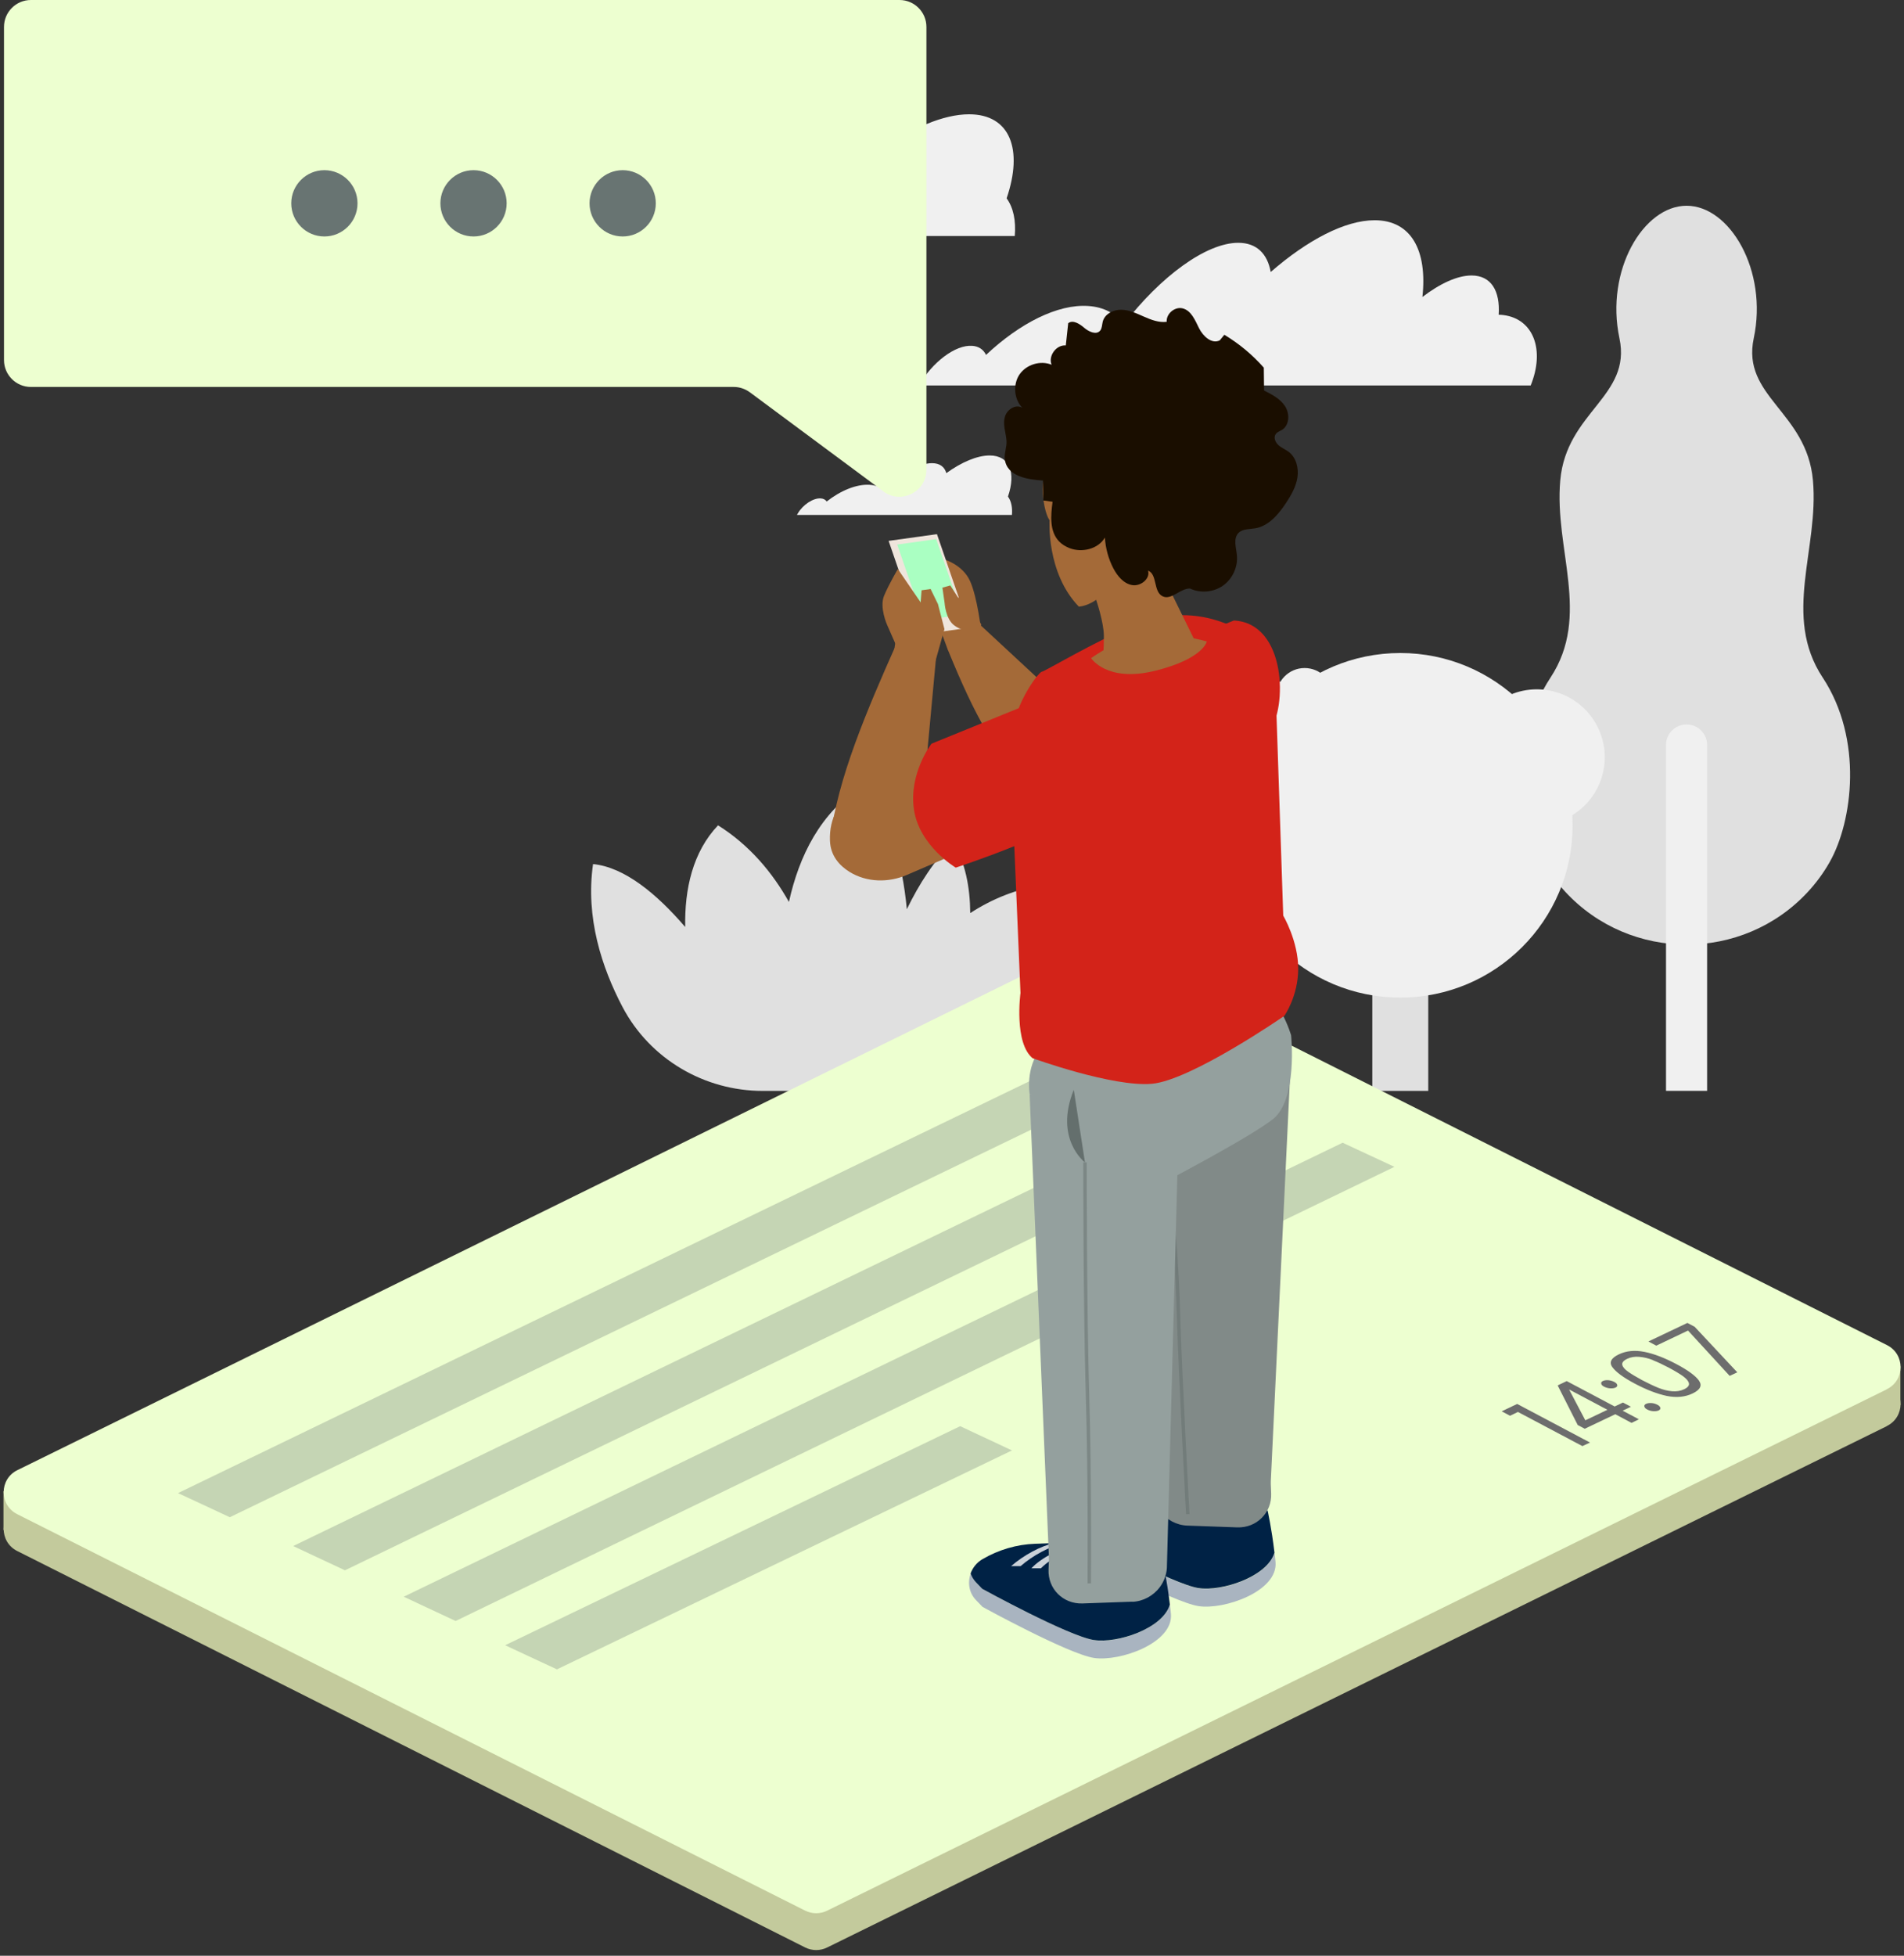
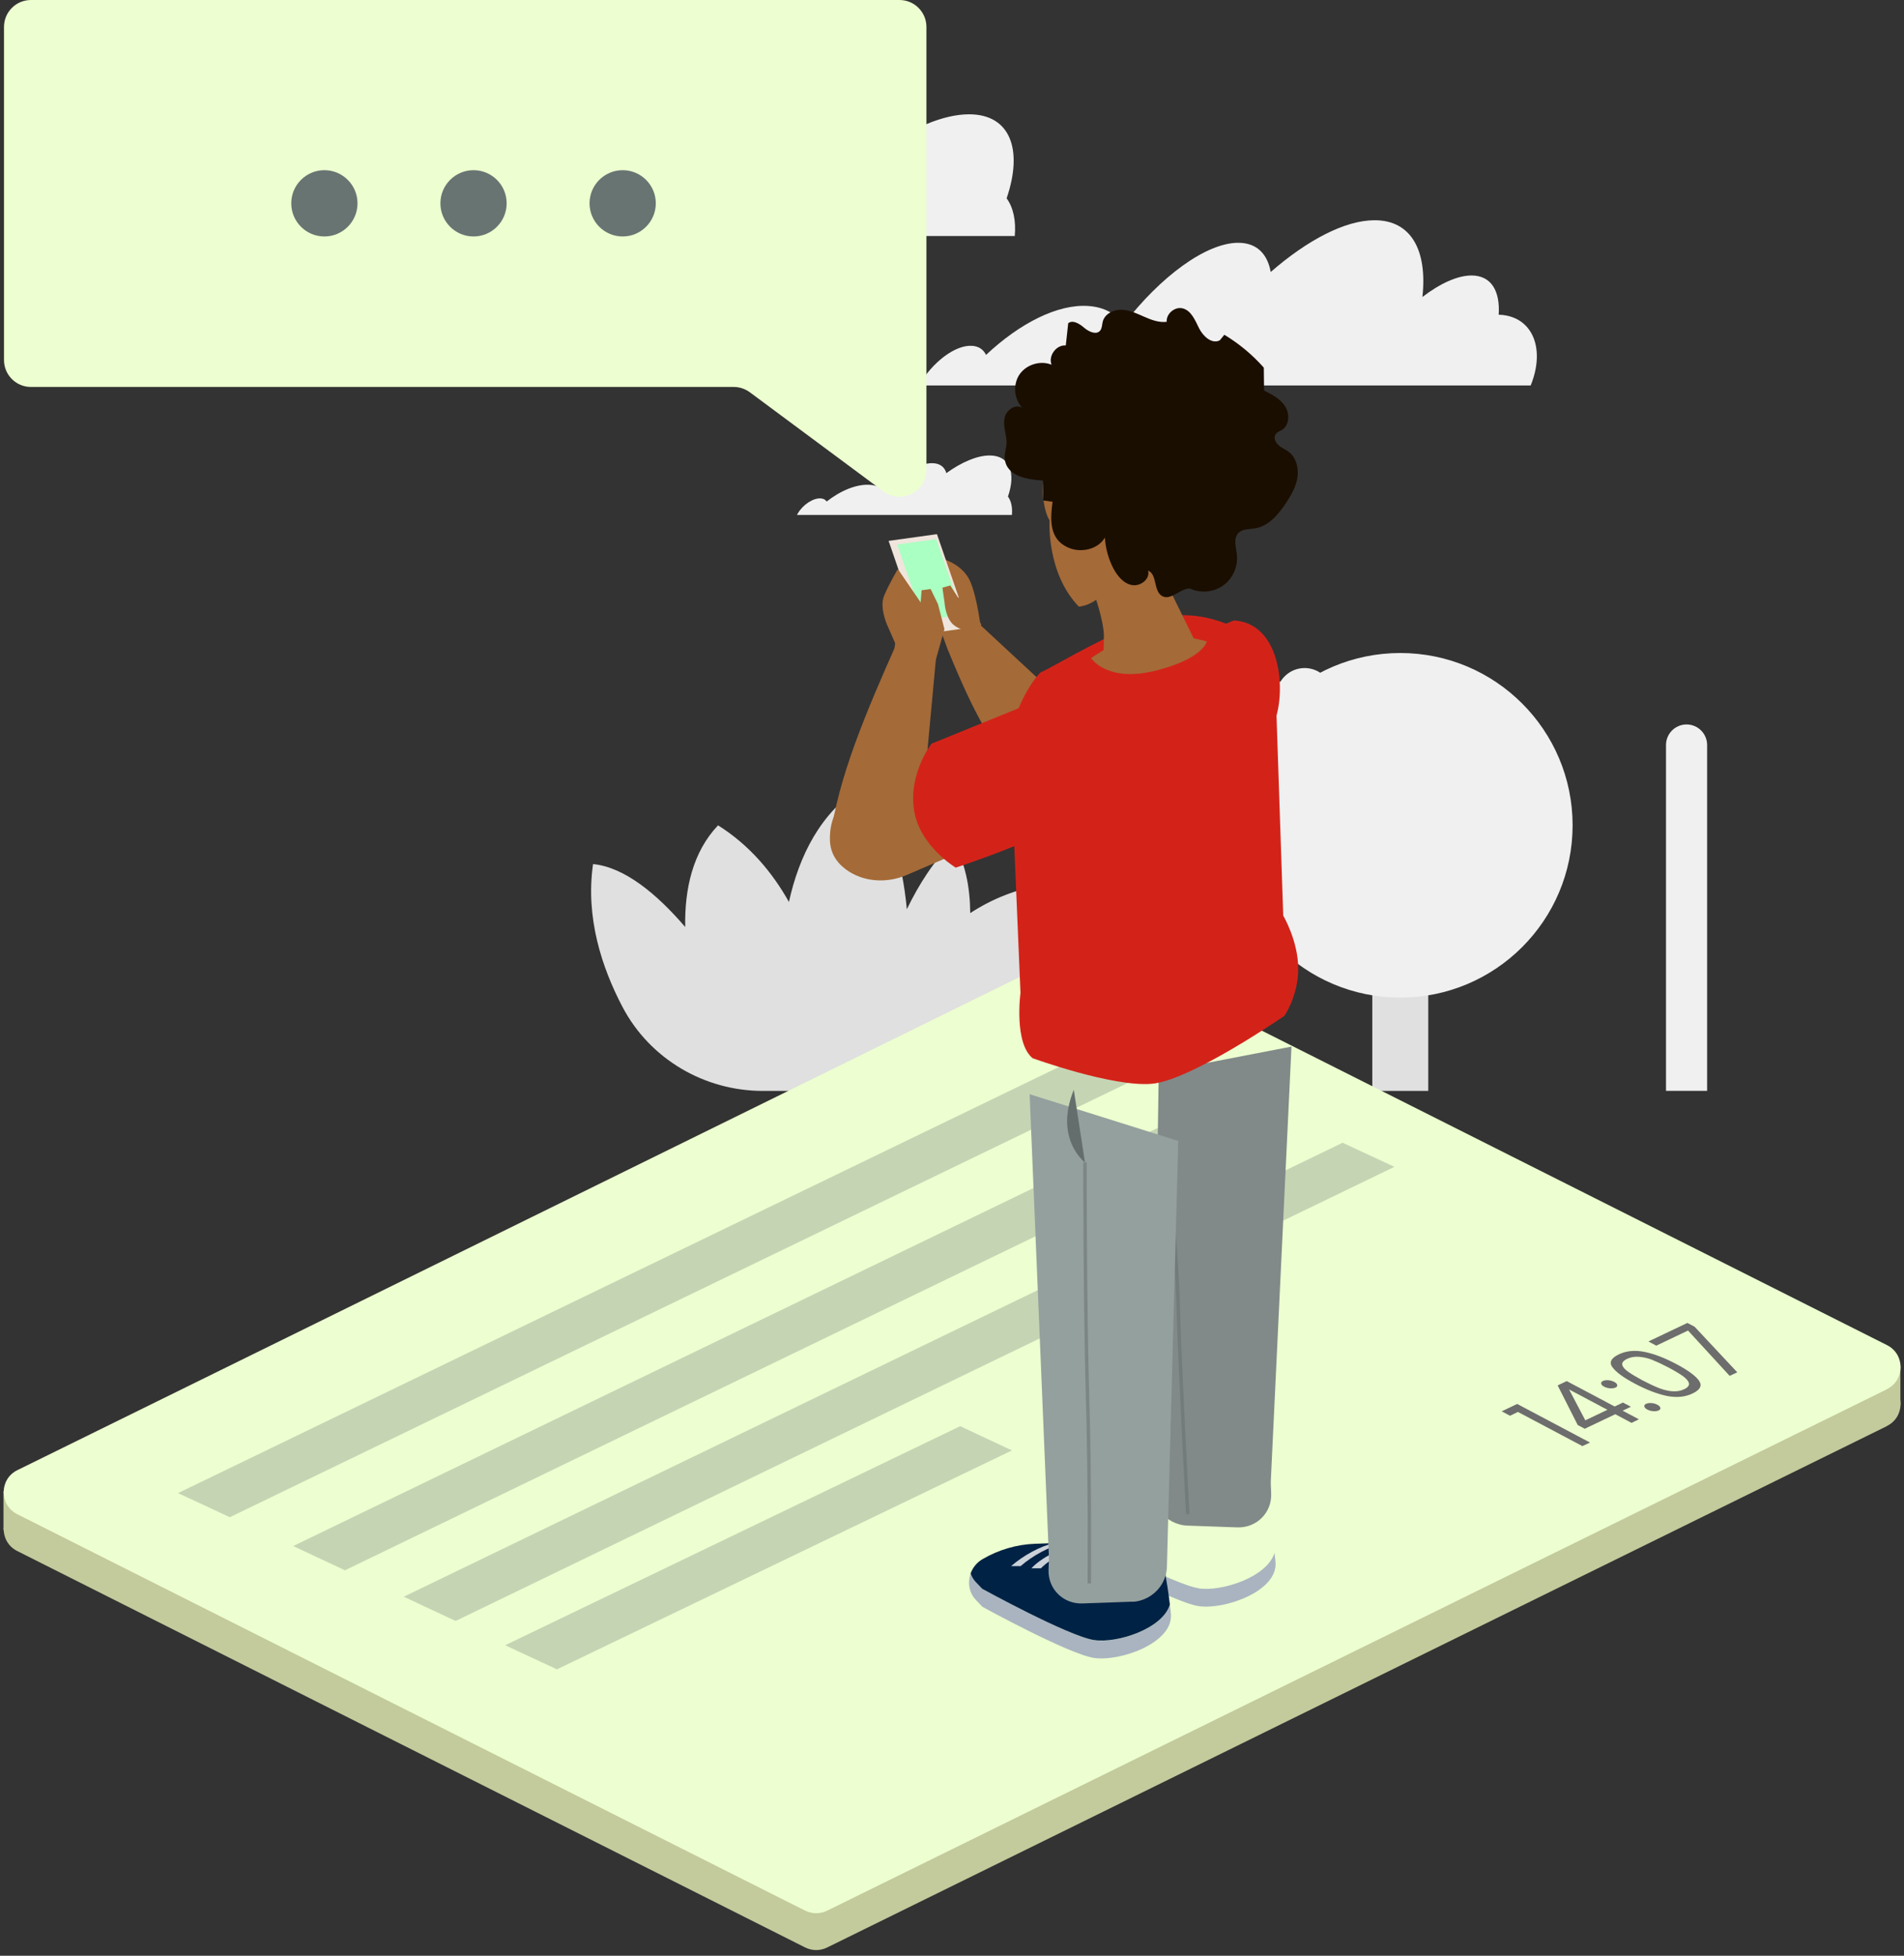
<svg xmlns="http://www.w3.org/2000/svg" width="150" height="154" viewBox="0 0 150 154" fill="none">
  <rect x="0" y="0" width="150" height="154" fill="#333333" stroke="none" />
  <g clip-path="url(#clip0_2826_1136)">
-     <path d="M143.592 53.35C140.388 48.479 143.313 43.245 142.827 37.828C142.34 32.411 137.187 31.228 138.163 26.636C139.293 21.313 136.284 16.201 132.873 16.201C129.461 16.201 126.45 21.313 127.582 26.636C128.558 31.228 123.406 32.411 122.919 37.828C122.433 43.245 125.355 48.482 122.154 53.35C118.951 58.22 119.791 64.669 121.597 67.87C122.094 68.752 122.68 69.532 123.317 70.224C128.439 75.765 137.31 75.765 142.431 70.224C143.069 69.532 143.654 68.752 144.151 67.87C145.957 64.669 146.798 58.218 143.594 53.35H143.592Z" fill="#E0E0E0" />
    <path d="M132.87 57.045C133.763 57.045 134.489 57.77 134.489 58.662V85.896H131.251V58.662C131.251 57.77 131.977 57.045 132.87 57.045Z" fill="#F0F0F0" />
    <path d="M112.52 85.899H108.112V58.665C108.112 57.453 109.104 56.462 110.316 56.462C111.529 56.462 112.52 57.453 112.52 58.665V85.899Z" fill="#E0E0E0" />
    <path d="M110.316 78.553C117.814 78.553 123.892 72.479 123.892 64.987C123.892 57.494 117.814 51.42 110.316 51.42C102.818 51.42 96.74 57.494 96.74 64.987C96.74 72.479 102.818 78.553 110.316 78.553Z" fill="#F0F0F0" />
-     <path d="M126.267 60.916C126.979 58.05 125.232 55.15 122.364 54.438C119.496 53.726 116.594 55.472 115.882 58.338C115.17 61.204 116.917 64.104 119.785 64.816C122.652 65.528 125.554 63.782 126.267 60.916Z" fill="#F0F0F0" />
    <path d="M102.462 56.969C102.743 55.244 101.571 53.617 99.845 53.336C98.118 53.056 96.491 54.226 96.21 55.951C95.929 57.676 97.1 59.303 98.827 59.584C100.553 59.864 102.18 58.694 102.462 56.969Z" fill="#F0F0F0" />
    <path d="M102.78 57.045C104.008 57.045 105.003 56.051 105.003 54.824C105.003 53.598 104.008 52.603 102.78 52.603C101.553 52.603 100.558 53.598 100.558 54.824C100.558 56.051 101.553 57.045 102.78 57.045Z" fill="#F0F0F0" />
    <path d="M82.35 69.644C80.088 69.979 78.131 70.798 76.437 71.898C76.421 69.841 76.044 67.886 75.076 66.308C73.603 67.743 72.409 69.6 71.443 71.594C71.082 67.842 70.095 64.204 67.912 61.908C64.641 63.965 62.955 67.392 62.153 71.022C60.849 68.697 59.051 66.549 56.569 64.989C54.568 67.096 53.927 70.008 53.982 72.993C51.708 70.349 49.184 68.281 46.722 68.039C46.115 72.229 47.406 76.181 49.045 79.296C51.198 83.382 55.478 85.901 60.097 85.901H70.79C75.347 85.901 79.62 83.473 81.756 79.45C83.109 76.904 83.755 73.623 82.35 69.647V69.644Z" fill="#E0E0E0" />
    <path d="M79.302 15.621C80.624 11.754 79.576 9 76.346 9C74.322 9 71.81 10.084 69.364 11.847C69.088 10.841 68.31 10.238 67.059 10.238C64.855 10.238 61.818 12.1 59.437 14.729C58.859 14.144 58.026 13.785 56.954 13.727C54.846 13.608 52.291 14.679 50.071 16.419C49.878 16.128 49.548 15.946 49.092 15.917C47.877 15.849 46.233 16.929 45.415 18.328C45.363 18.416 45.319 18.499 45.275 18.585H79.945C80.049 17.366 79.833 16.346 79.305 15.618L79.302 15.621Z" fill="#F0F0F0" />
    <path d="M79.409 39.1C80.054 37.212 79.542 35.865 77.965 35.865C76.976 35.865 75.748 36.395 74.553 37.256C74.418 36.764 74.038 36.471 73.426 36.471C72.349 36.471 70.866 37.381 69.703 38.663C69.421 38.377 69.013 38.203 68.49 38.174C67.459 38.117 66.213 38.639 65.128 39.49C65.034 39.347 64.873 39.258 64.651 39.245C64.058 39.211 63.254 39.739 62.856 40.423C62.83 40.467 62.809 40.506 62.786 40.548H79.721C79.771 39.953 79.667 39.456 79.409 39.1Z" fill="#F0F0F0" />
    <path d="M118.469 24.813C118.337 24.795 118.204 24.784 118.069 24.784C118.193 22.896 117.47 21.692 115.929 21.692C114.818 21.692 113.452 22.322 112.06 23.385C112.458 19.724 111.183 17.342 108.297 17.342C105.968 17.342 103.02 18.889 100.108 21.417C99.853 19.979 98.994 19.118 97.552 19.118C95.02 19.118 91.421 21.778 88.535 25.533C88.535 25.533 88.535 25.538 88.533 25.533C87.908 24.696 86.974 24.178 85.74 24.095C83.328 23.926 80.335 25.455 77.681 27.947C77.478 27.525 77.111 27.265 76.586 27.231C75.266 27.14 73.45 28.513 72.393 30.352H120.59C121.722 27.564 120.819 25.128 118.467 24.813H118.469Z" fill="#F0F0F0" />
    <path d="M69.605 38.7L59.075 30.89C58.705 30.62 58.265 30.47 57.815 30.47H2.435C1.265 30.47 0.315 29.52 0.315 28.35V2.12C0.315 0.95 1.265 0 2.435 0H70.865C72.035 0 72.985 0.95 72.985 2.12V36.99C72.985 38.73 70.995 39.73 69.595 38.7H69.605Z" fill="#EDFFD0" />
    <path d="M28.165 16.01C28.165 17.45 26.995 18.62 25.555 18.62C24.115 18.62 22.945 17.45 22.945 16.01C22.945 14.57 24.115 13.4 25.555 13.4C26.995 13.4 28.165 14.57 28.165 16.01Z" fill="#687472" />
    <path d="M39.915 16.01C39.915 17.45 38.745 18.62 37.305 18.62C35.865 18.62 34.695 17.45 34.695 16.01C34.695 14.57 35.865 13.4 37.305 13.4C38.745 13.4 39.915 14.57 39.915 16.01Z" fill="#687472" />
    <path d="M51.665 16.01C51.665 17.45 50.495 18.62 49.055 18.62C47.615 18.62 46.445 17.45 46.445 16.01C46.445 14.57 47.615 13.4 49.055 13.4C50.495 13.4 51.665 14.57 51.665 16.01Z" fill="#687472" />
    <path d="M148.645 112.3L65.165 153.35C64.615 153.62 63.985 153.62 63.435 153.35L1.355 122.13C-0.075 121.41 -0.065 119.36 1.375 118.66L84.855 77.61C85.395 77.34 86.035 77.34 86.585 77.61L148.665 108.82C150.095 109.54 150.085 111.59 148.645 112.29V112.3Z" fill="#C3CA9C" />
    <path d="M149.715 107.56H147.125V110.64H149.715V107.56Z" fill="#C3CA9C" />
    <path d="M2.865 117.41H0.275V120.49H2.865V117.41Z" fill="#C3CA9C" />
    <path d="M148.645 109.4L65.165 150.45C64.615 150.72 63.985 150.72 63.435 150.45L1.355 119.23C-0.075 118.51 -0.065 116.46 1.375 115.76L84.855 74.71C85.395 74.44 86.035 74.44 86.585 74.71L148.665 105.92C150.095 106.64 150.085 108.69 148.645 109.39V109.4Z" fill="#EDFFD0" />
    <path opacity="0.3" d="M92.065 83.72L18.105 119.47L14.025 117.57L87.985 81.81L92.065 83.72Z" fill="#687472" />
    <path opacity="0.3" d="M101.145 87.89L27.175 123.65L23.095 121.74L97.055 85.99L101.145 87.89Z" fill="#687472" />
    <path opacity="0.3" d="M109.855 91.88L35.895 127.64L31.805 125.73L105.775 89.98L109.855 91.88Z" fill="#687472" />
    <path opacity="0.3" d="M79.725 114.21L43.875 131.45L39.795 129.55L75.645 112.3L79.725 114.21Z" fill="#687472" />
    <path d="M118.965 111.48L118.305 111.13L119.525 110.55L125.265 113.59L124.665 113.87L119.585 111.18L118.965 111.48Z" fill="#6D6D6D" />
    <path d="M124.845 112.5L124.295 112.21L122.715 109.09L123.425 108.75L127.205 110.75L127.855 110.44L128.485 110.77L127.835 111.08L129.115 111.76L128.535 112.04L127.255 111.36L124.855 112.5H124.845ZM123.615 109.41L124.895 111.84L126.635 111.01L123.615 109.41Z" fill="#6D6D6D" />
    <path d="M126.845 109.32C126.675 109.31 126.515 109.26 126.375 109.19C126.235 109.12 126.165 109.04 126.145 108.95C126.125 108.86 126.175 108.79 126.285 108.74C126.395 108.69 126.535 108.67 126.705 108.68C126.875 108.7 127.025 108.74 127.165 108.81C127.305 108.88 127.385 108.96 127.405 109.05C127.425 109.14 127.385 109.21 127.275 109.26C127.165 109.31 127.025 109.33 126.845 109.32ZM130.245 111.12C130.075 111.11 129.915 111.06 129.775 110.99C129.635 110.92 129.565 110.84 129.545 110.75C129.525 110.66 129.575 110.59 129.685 110.54C129.795 110.49 129.935 110.47 130.105 110.48C130.275 110.49 130.425 110.54 130.565 110.61C130.705 110.68 130.775 110.76 130.805 110.85C130.825 110.94 130.775 111.01 130.675 111.06C130.565 111.11 130.425 111.13 130.245 111.12Z" fill="#6D6D6D" />
    <path d="M127.025 107.66C126.755 107.27 126.925 106.94 127.525 106.65C128.125 106.36 128.805 106.3 129.555 106.45C130.305 106.6 131.135 106.92 132.045 107.4C132.975 107.89 133.575 108.33 133.845 108.71C134.115 109.1 133.955 109.43 133.355 109.72C132.755 110.01 132.075 110.07 131.315 109.92C130.565 109.76 129.715 109.44 128.795 108.95C127.885 108.47 127.295 108.03 127.025 107.65V107.66ZM130.225 107.1C129.855 106.95 129.495 106.87 129.145 106.84C128.795 106.81 128.475 106.86 128.185 107C127.895 107.14 127.765 107.3 127.805 107.47C127.845 107.65 128.005 107.83 128.275 108.02C128.545 108.21 128.915 108.43 129.375 108.68C129.855 108.93 130.275 109.13 130.645 109.28C131.015 109.43 131.375 109.52 131.725 109.55C132.075 109.58 132.395 109.53 132.685 109.39C132.975 109.25 133.095 109.09 133.055 108.92C133.015 108.74 132.855 108.56 132.585 108.36C132.315 108.17 131.935 107.94 131.465 107.69C131.005 107.45 130.585 107.25 130.225 107.11V107.1Z" fill="#6D6D6D" />
    <path d="M133.495 104.46L136.865 108.06L136.265 108.34L132.985 104.77L130.485 105.96L129.865 105.63L132.935 104.17L133.485 104.46H133.495Z" fill="#6D6D6D" />
    <path d="M74.415 44.06C74.415 44.06 75.845 44.47 76.425 45.76C77.005 47.05 77.305 49.71 77.305 49.71L75.025 51.45L74.675 51.18L73.425 47.78L74.415 44.07V44.06Z" fill="#A46A38" />
    <path d="M76.355 49.43L72.545 49.96L70.005 42.59L73.815 42.06L76.355 49.43Z" fill="#EFE5DC" />
    <path d="M75.815 48.4L72.735 48.83L70.685 42.88L73.755 42.45L75.815 48.4Z" fill="#AAFFC2" />
    <path d="M81.195 62.47C78.275 58.9 76.895 56.6 74.675 51.17L77.045 49.04L85.875 57.23L81.195 62.47Z" fill="#A46A38" />
-     <path d="M80.085 60.2C80.125 61.38 80.815 62.16 81.635 62.67C82.995 63.5 84.695 63.53 86.155 62.9L95.995 58.66L95.025 51.33L83.635 55.38C83.635 55.38 79.945 56.49 80.085 60.21V60.2Z" fill="#A46A38" />
    <path d="M97.205 48.86C101.345 49.07 101.445 55.75 99.965 57.66C98.485 59.57 89.995 62.33 89.995 62.33C89.995 62.33 87.135 60.63 86.705 57.77C86.285 54.91 88.085 52.57 88.085 52.57L97.205 48.86Z" fill="#D32319" />
    <path d="M94.425 125.06C92.405 124.75 85.645 121.04 85.645 121.04L85.135 120.51C84.935 120.31 84.805 120.07 84.715 119.82C84.455 120.53 84.575 121.34 85.135 121.92L85.645 122.45C85.645 122.45 92.405 126.16 94.425 126.47C96.445 126.78 100.715 125.3 100.485 122.98C100.465 122.74 100.435 122.5 100.405 122.28C99.835 124.19 96.225 125.35 94.425 125.07V125.06Z" fill="#A9B4C0" />
-     <path d="M85.645 121.03C85.645 121.03 92.405 124.74 94.425 125.05C96.235 125.33 99.835 124.17 100.405 122.26C100.175 120.31 99.865 118.95 99.865 118.95L94.505 117.29L89.795 117.47C88.345 117.52 86.915 117.94 85.645 118.68C85.185 118.95 84.865 119.36 84.705 119.81C84.795 120.06 84.935 120.3 85.125 120.5L85.635 121.03H85.645Z" fill="#002245" />
    <path d="M88.645 119.23H87.895C88.895 118.37 90.195 117.65 91.375 117.39H92.125C90.895 117.69 89.585 118.41 88.645 119.23Z" fill="#CAD1D8" />
    <path d="M90.235 119.4H89.485C90.275 118.56 91.695 117.87 93.125 117.38H93.875C92.685 117.83 91.185 118.45 90.235 119.4Z" fill="#CAD1D8" />
    <path d="M86.185 129.14C84.165 128.83 77.405 125.12 77.405 125.12L76.895 124.59C76.695 124.39 76.565 124.15 76.475 123.9C76.215 124.61 76.335 125.42 76.895 126L77.405 126.53C77.405 126.53 84.165 130.24 86.185 130.55C88.205 130.86 92.475 129.38 92.245 127.06C92.225 126.82 92.195 126.59 92.165 126.36C91.595 128.27 87.985 129.43 86.185 129.15V129.14Z" fill="#A9B4C0" />
    <path d="M77.405 125.12C77.405 125.12 84.165 128.83 86.185 129.14C87.995 129.42 91.595 128.26 92.165 126.35C91.935 124.4 91.625 123.04 91.625 123.04L86.265 121.38L81.555 121.56C80.105 121.61 78.675 122.03 77.405 122.77C76.945 123.04 76.625 123.45 76.465 123.9C76.555 124.15 76.695 124.39 76.885 124.59L77.395 125.12H77.405Z" fill="#002245" />
    <path d="M80.405 123.32H79.655C80.655 122.46 81.955 121.74 83.135 121.48H83.885C82.655 121.78 81.345 122.5 80.405 123.32Z" fill="#CAD1D8" />
    <path d="M82.005 123.49H81.255C82.045 122.65 83.465 121.96 84.895 121.47H85.645C84.455 121.92 82.955 122.54 82.005 123.49Z" fill="#CAD1D8" />
    <path d="M65.435 65.89C66.005 61.31 68.255 56.01 70.645 50.65L73.825 50.9L72.455 65.66L65.435 65.89Z" fill="#A46A38" />
    <path d="M65.385 66.19C65.425 67.37 66.115 68.15 66.935 68.66C68.295 69.49 69.995 69.52 71.455 68.89L81.295 64.65L80.325 57.32L68.935 61.37C68.935 61.37 65.245 62.48 65.385 66.2V66.19Z" fill="#A46A38" />
    <path d="M93.555 120.13L97.475 120.27C98.995 120.32 100.205 119.12 100.145 117.6L100.115 116.86C100.115 116.79 100.115 116.72 100.115 116.65L101.745 82.41L91.285 84.43L90.805 117.24C90.795 117.86 90.995 118.47 91.365 118.97C91.885 119.67 92.695 120.1 93.545 120.13H93.555Z" fill="#818A88" />
    <path opacity="0.5" d="M93.575 119.23C93.575 119.23 92.965 108.07 92.825 102.96C92.685 97.86 92.005 91.8 92.005 91.8" stroke="#646F6D" stroke-width="0.27" stroke-miterlimit="10" />
    <path d="M89.195 126.12L85.275 126.26C83.755 126.31 82.545 125.11 82.605 123.59L82.635 122.85C82.635 122.78 82.635 122.71 82.635 122.64L81.115 86.16L92.825 89.84L91.935 123.24C91.945 123.86 91.745 124.47 91.375 124.97C90.855 125.67 90.045 126.1 89.195 126.13V126.12Z" fill="#94A09E" />
-     <path d="M81.115 86.15C81.115 86.15 80.755 84.06 82.025 82.52C83.295 80.98 94.275 76.53 94.275 76.53C94.275 76.53 96.635 76.53 98.725 77.44C100.815 78.35 101.715 81.52 101.715 81.52C101.715 81.52 102.255 86.6 100.265 88.14C98.265 89.68 91.465 93.22 91.465 93.22L81.115 86.14V86.15Z" fill="#94A09E" />
    <path d="M81.395 83.34C81.395 83.34 87.655 85.61 90.745 85.34C93.835 85.07 101.185 79.99 101.185 79.99C101.185 79.99 102.275 78.45 102.275 76.27C102.275 74.09 101.095 72.1 101.095 72.1L100.555 56.04C100.555 56.04 100.735 51.77 98.375 50.05C97.655 49.53 96.785 49.15 95.915 48.87C93.785 48.19 91.495 48.33 89.425 49.19C86.195 50.53 82.275 52.89 82.085 52.89C81.815 52.89 79.565 55.93 79.835 58.2C80.105 60.47 79.855 65.39 79.855 65.39L80.395 78.19C80.395 78.19 79.855 82.18 81.395 83.36V83.34Z" fill="#D32319" />
    <path d="M82.505 54.85C86.645 55.06 86.745 61.74 85.265 63.65C83.785 65.56 75.295 68.32 75.295 68.32C75.295 68.32 72.435 66.62 72.005 63.76C71.575 60.9 73.385 58.56 73.385 58.56L82.505 54.85Z" fill="#D32319" />
    <path d="M70.465 51.17C70.535 49.71 71.485 48.96 71.485 48.96L72.505 47.77L72.605 46.48L73.315 46.38L73.895 47.57L74.405 49.54L73.695 52.06" fill="#A46A38" />
    <path d="M74.245 46.27L74.415 47.46C74.415 47.46 74.485 48.75 75.195 49.26C75.905 49.77 77.135 49.94 77.135 49.94L77.305 49.16L76.015 47.15L75.475 47.05L74.865 46.1L74.255 46.27H74.245Z" fill="#A46A38" />
    <path d="M70.735 44.81C70.735 44.81 70.025 46 69.645 46.92C69.275 47.84 69.885 49.2 69.885 49.2L70.665 50.97L71.715 51.28L73.625 49.03L70.735 44.81Z" fill="#A46A38" />
    <path d="M84.595 85.81L85.475 91.53C85.475 91.53 83.025 89.69 84.595 85.81Z" fill="#646F6D" />
    <path opacity="0.5" d="M85.475 91.53C85.475 91.53 85.475 103.17 85.675 109.84C85.875 116.51 85.815 123.86 85.815 124.68" stroke="#646F6D" stroke-width="0.27" stroke-miterlimit="10" />
    <path d="M85.955 51.82C85.955 51.82 87.185 53.76 90.995 52.82C94.805 51.88 95.075 50.51 95.075 50.51C95.075 50.51 92.695 49.82 90.515 49.95C88.335 50.07 85.955 51.83 85.955 51.83V51.82Z" fill="#A46A38" />
    <path d="M94.185 50.56L92.075 46.27C92.075 46.27 93.095 44.09 93.505 41.3C93.915 38.51 92.755 33.47 87.995 33.47C83.235 33.47 82.005 37.21 82.145 38.85C82.285 40.49 82.685 40.96 82.685 40.96C82.685 40.96 82.415 45.11 84.995 47.77C85.745 47.7 86.355 47.23 86.355 47.23C86.355 47.23 86.965 49 86.965 50.09C86.965 51.18 86.895 51.79 86.895 51.79C86.895 51.79 89.205 53.7 94.175 50.56H94.185Z" fill="#A46A38" />
    <path d="M82.165 37.85C82.165 38.37 82.185 38.89 82.195 39.41C82.435 39.44 82.685 39.48 82.925 39.51C82.775 40.6 82.675 41.85 83.445 42.64C83.665 42.87 83.955 43.04 84.255 43.16C85.235 43.54 86.515 43.24 87.045 42.33C87.095 43.17 87.325 44.01 87.715 44.76C88.035 45.36 88.515 45.95 89.185 46.07C89.855 46.19 90.635 45.58 90.445 44.93C91.185 45.22 90.855 46.56 91.565 46.94C92.255 47.31 92.965 46.33 93.745 46.34C94.575 46.73 95.605 46.64 96.355 46.11C97.105 45.58 97.535 44.63 97.445 43.72C97.385 43.12 97.145 42.41 97.565 41.97C97.895 41.63 98.435 41.68 98.895 41.6C99.945 41.42 100.715 40.51 101.305 39.62C101.715 39 102.105 38.33 102.215 37.59C102.325 36.85 102.115 36.02 101.515 35.57C101.255 35.38 100.945 35.26 100.705 35.04C100.465 34.82 100.315 34.44 100.505 34.18C100.625 34.01 100.835 33.95 101.015 33.84C101.595 33.46 101.615 32.56 101.235 31.98C100.855 31.4 100.205 31.06 99.585 30.75C99.585 30.15 99.565 29.55 99.565 28.95C98.665 27.93 97.615 27.06 96.455 26.36L96.095 26.8C95.465 27.12 94.775 26.47 94.465 25.85C94.155 25.23 93.855 24.45 93.165 24.28C92.545 24.13 91.865 24.71 91.915 25.34C91.295 25.42 90.685 25.18 90.115 24.93C89.545 24.68 88.955 24.4 88.335 24.39C87.715 24.38 87.025 24.72 86.875 25.33C86.815 25.57 86.825 25.84 86.675 26.03C86.375 26.4 85.775 26.12 85.415 25.81C85.055 25.5 84.525 25.16 84.155 25.45C84.095 26.03 84.025 26.62 83.965 27.2C83.215 27.14 82.565 28.02 82.845 28.72C81.965 28.36 80.855 28.7 80.315 29.49C79.785 30.28 79.885 31.44 80.545 32.12C80.075 31.8 79.385 32.2 79.195 32.74C78.955 33.41 79.255 34.05 79.295 34.72C79.325 35.19 79.115 35.66 79.155 36.11C79.285 37.55 81.045 37.77 82.195 37.84L82.165 37.85Z" fill="#1A0E00" />
  </g>
  <defs>
    <clipPath id="clip0_2826_1136">
      <rect width="149.45" height="153.55" fill="white" transform="translate(0.275)" />
    </clipPath>
  </defs>
</svg>